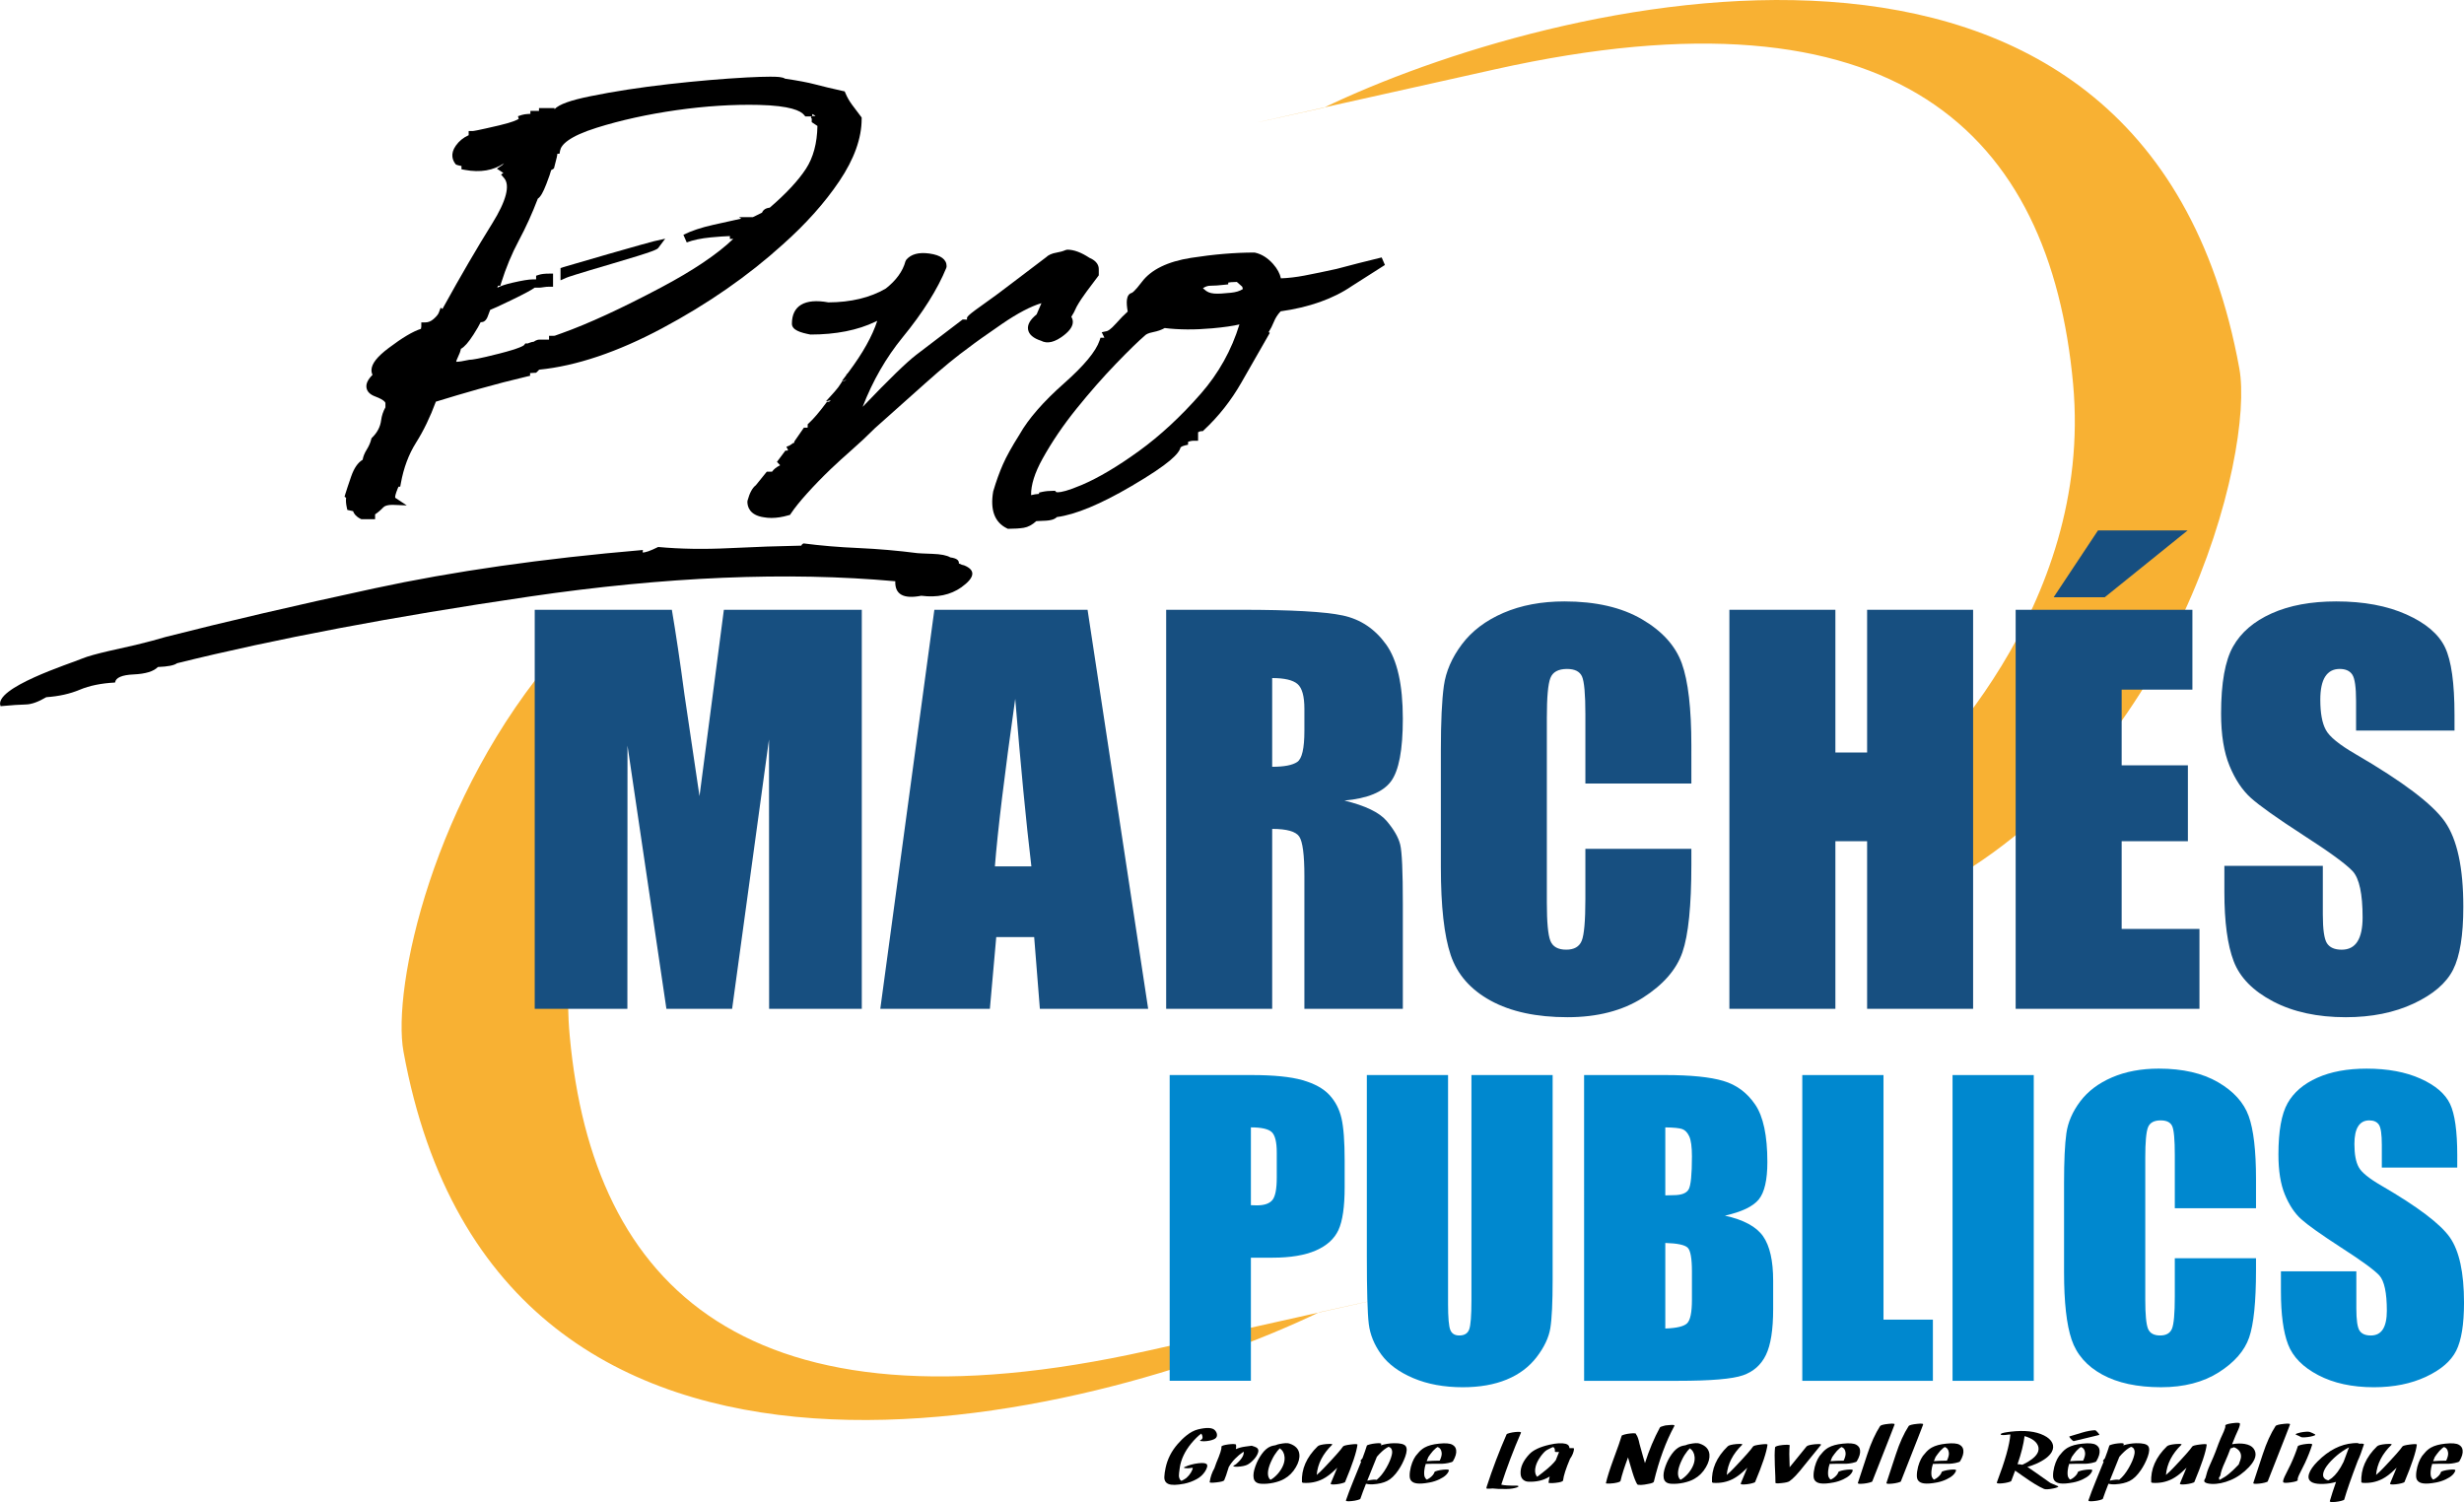
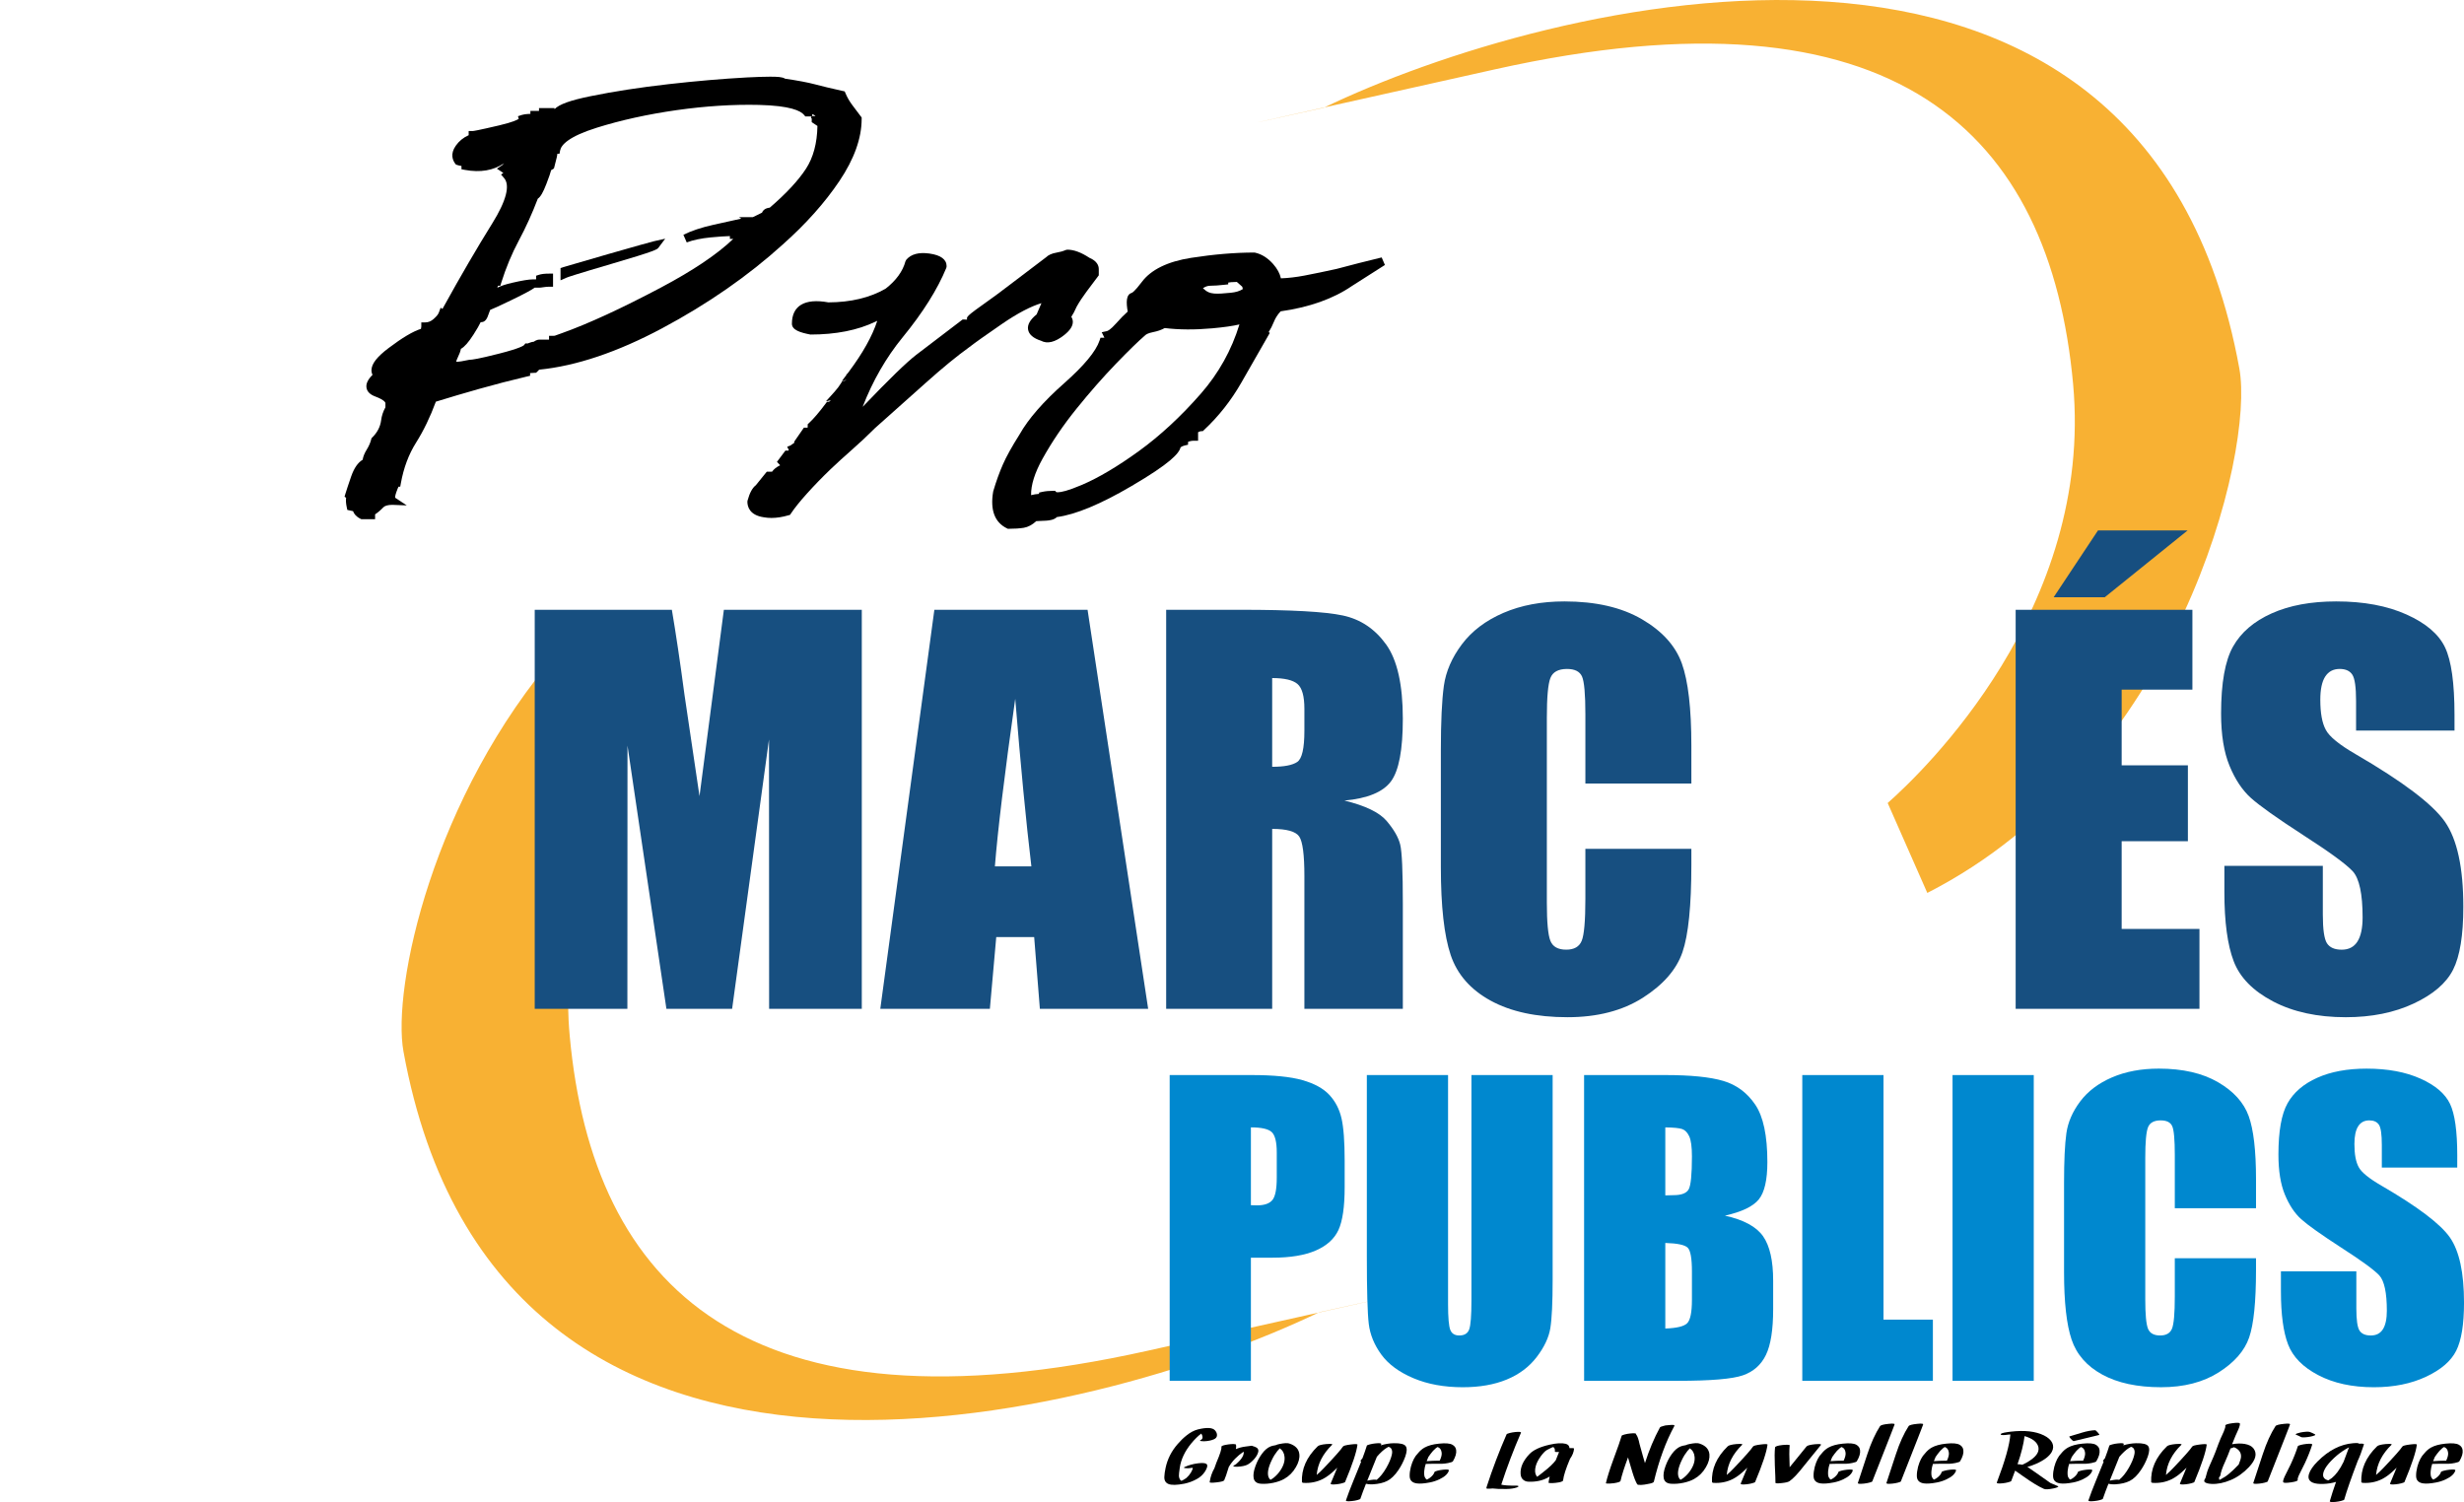
<svg xmlns="http://www.w3.org/2000/svg" version="1.1" id="Calque_1" x="0px" y="0px" width="199.598px" height="121.68px" viewBox="0 0 199.598 121.68" enable-background="new 0 0 199.598 121.68" xml:space="preserve">
  <g>
    <path fill="#F8B133" d="M152.913,65.05c2.88-2.541,16.69-15.747,15.02-33.949c-1.864-20.306-14.296-32.737-46.826-25.485   S107.22,8.732,107.22,8.732c18.026-8.702,66.476-21.252,74.181,21.126c1.243,6.837-4.973,32.116-25.278,42.476L152.913,65.05z" />
    <path fill="#F8B133" d="M46.672,74.259c-0.602,3.024-0.833,6.262-0.52,9.675c1.864,20.306,14.296,32.737,46.826,25.485   s13.886-3.116,13.886-3.116c-18.026,8.702-66.476,21.252-74.181-21.126c-0.933-5.128,2.331-20.63,12.588-32.43L46.672,74.259z" />
    <g>
      <g>
        <g>
          <g>
            <path fill="#0088CF" d="M94.75,87.089h6.627c1.791,0,3.169,0.137,4.133,0.413c0.965,0.275,1.688,0.673,2.174,1.193       c0.483,0.52,0.812,1.149,0.983,1.889c0.172,0.74,0.258,1.885,0.258,3.434v2.158c0,1.581-0.167,2.733-0.5,3.458       c-0.334,0.725-0.945,1.28-1.837,1.667c-0.891,0.387-2.055,0.582-3.491,0.582h-1.768v9.974H94.75 M101.33,91.327v6.304       c0.188,0.009,0.35,0.014,0.485,0.014c0.604,0,1.023-0.145,1.258-0.435c0.235-0.291,0.352-0.896,0.352-1.814v-2.033       c0-0.848-0.136-1.397-0.406-1.652C102.747,91.455,102.184,91.327,101.33,91.327" />
            <path fill="#0088CF" d="M125.773,87.089v16.553c0,1.877-0.063,3.195-0.188,3.955s-0.495,1.54-1.108,2.341       c-0.615,0.801-1.426,1.407-2.432,1.82c-1.004,0.413-2.189,0.62-3.554,0.62c-1.511,0-2.845-0.245-4.001-0.734       c-1.156-0.49-2.022-1.127-2.595-1.913c-0.572-0.785-0.911-1.613-1.017-2.485c-0.104-0.872-0.156-2.706-0.156-5.5V87.089h6.579       v18.572c0,1.081,0.062,1.772,0.182,2.074c0.119,0.3,0.36,0.45,0.727,0.45c0.416,0,0.685-0.165,0.804-0.497       c0.119-0.33,0.181-1.114,0.181-2.349V87.089" />
            <path fill="#0088CF" d="M128.32,87.089h6.563c2.074,0,3.646,0.158,4.712,0.474c1.069,0.315,1.932,0.954,2.587,1.919       c0.656,0.963,0.985,2.515,0.985,4.655c0,1.448-0.231,2.455-0.696,3.027c-0.464,0.57-1.378,1.009-2.742,1.313       c1.521,0.337,2.553,0.896,3.095,1.677c0.542,0.781,0.812,1.978,0.812,3.591v2.296c0,1.673-0.194,2.914-0.586,3.72       c-0.39,0.806-1.013,1.356-1.867,1.653c-0.854,0.296-2.604,0.444-5.25,0.444h-7.611 M134.899,91.328v5.508       c0.282-0.011,0.501-0.017,0.657-0.017c0.646,0,1.057-0.155,1.234-0.468c0.176-0.309,0.266-1.199,0.266-2.668       c0-0.774-0.073-1.317-0.22-1.631c-0.146-0.31-0.335-0.506-0.569-0.588S135.577,91.337,134.899,91.328 M134.899,100.69v6.932       c0.928-0.032,1.519-0.174,1.773-0.43s0.384-0.883,0.384-1.883V103c0-1.062-0.115-1.703-0.345-1.927       C136.483,100.847,135.877,100.719,134.899,100.69" />
            <polyline fill="#0088CF" points="152.574,87.089 152.574,106.902 156.575,106.902 156.575,111.859 145.995,111.859        145.995,87.089      " />
            <rect x="158.167" y="87.089" fill="#0088CF" width="6.579" height="24.77" />
            <path fill="#0088CF" d="M182.75,97.875h-6.579V93.57c0-1.252-0.069-2.033-0.211-2.344c-0.141-0.31-0.451-0.465-0.93-0.465       c-0.542,0-0.885,0.188-1.031,0.565c-0.146,0.378-0.22,1.193-0.22,2.448v11.505c0,1.202,0.074,1.988,0.22,2.355       c0.146,0.367,0.475,0.551,0.984,0.551c0.49,0,0.81-0.184,0.961-0.552c0.15-0.368,0.227-1.232,0.227-2.592v-3.113h6.579v0.965       c0,2.563-0.185,4.382-0.555,5.454c-0.37,1.073-1.188,2.013-2.453,2.819s-2.826,1.211-4.68,1.211       c-1.929,0-3.518-0.342-4.768-1.025s-2.079-1.629-2.484-2.838c-0.407-1.209-0.61-3.026-0.61-5.454v-7.236       c0-1.785,0.063-3.123,0.188-4.016s0.498-1.752,1.117-2.579c0.62-0.825,1.479-1.476,2.579-1.95       c1.1-0.474,2.362-0.711,3.79-0.711c1.938,0,3.537,0.367,4.798,1.1c1.261,0.733,2.088,1.648,2.484,2.743       c0.396,1.095,0.594,2.798,0.594,5.109" />
            <path fill="#0088CF" d="M199.05,94.585h-6.109V92.75c0-0.856-0.078-1.402-0.235-1.637c-0.156-0.234-0.417-0.352-0.781-0.352       c-0.396,0-0.695,0.158-0.898,0.475c-0.204,0.316-0.306,0.796-0.306,1.438c0,0.827,0.114,1.449,0.344,1.868       c0.217,0.418,0.838,0.923,1.858,1.514c2.93,1.702,4.774,3.099,5.534,4.189c0.76,1.092,1.142,2.852,1.142,5.277       c0,1.766-0.212,3.066-0.634,3.902c-0.422,0.837-1.236,1.538-2.445,2.104c-1.208,0.566-2.615,0.85-4.22,0.85       c-1.761,0-3.265-0.327-4.509-0.98c-1.245-0.651-2.06-1.483-2.446-2.493c-0.386-1.01-0.577-2.442-0.577-4.299v-1.621h6.109       v3.014c0,0.928,0.086,1.524,0.258,1.79c0.173,0.266,0.478,0.397,0.915,0.397c0.438,0,0.764-0.168,0.978-0.505       c0.212-0.336,0.32-0.836,0.32-1.499c0-1.459-0.203-2.412-0.609-2.861c-0.417-0.448-1.444-1.198-3.08-2.249       c-1.635-1.061-2.718-1.83-3.251-2.31c-0.531-0.479-0.97-1.143-1.32-1.989c-0.349-0.847-0.522-1.928-0.522-3.243       c0-1.897,0.247-3.284,0.742-4.161c0.494-0.877,1.295-1.563,2.398-2.058c1.104-0.495,2.438-0.742,4-0.742       c1.709,0,3.165,0.271,4.368,0.811c1.205,0.541,2.001,1.222,2.392,2.043c0.392,0.821,0.586,2.216,0.586,4.184" />
            <path fill="#174F80" d="M69.81,49.398v32.325h-7.507l-0.01-21.822l-2.987,21.822h-5.323l-3.152-21.322l-0.009,21.322h-7.506       V49.398h11.109c0.33,1.944,0.67,4.234,1.021,6.872l1.218,8.224l1.974-15.096" />
            <path fill="#174F80" d="M88.099,49.398l4.909,32.325h-8.773l-0.461-5.811h-3.072l-0.516,5.811h-8.877l4.38-32.325        M83.547,70.183c-0.435-3.661-0.87-8.187-1.308-13.577c-0.875,6.189-1.423,10.717-1.647,13.577H83.547z" />
            <path fill="#174F80" d="M94.466,49.398h6.078c4.053,0,6.795,0.153,8.23,0.461c1.434,0.305,2.603,1.088,3.508,2.345       c0.904,1.258,1.355,3.265,1.355,6.02c0,2.517-0.318,4.206-0.959,5.071c-0.639,0.865-1.896,1.385-3.771,1.558       c1.699,0.412,2.841,0.966,3.425,1.657c0.585,0.692,0.95,1.327,1.092,1.906c0.144,0.579,0.214,2.174,0.214,4.783v8.524h-7.975       V70.982c0-1.73-0.139-2.803-0.418-3.215s-1.009-0.619-2.191-0.619v14.575h-8.588 M103.054,54.929v7.188       c0.965,0,1.642-0.13,2.028-0.391c0.388-0.26,0.581-1.101,0.581-2.525v-1.777c0-1.023-0.186-1.697-0.56-2.016       C104.73,55.088,104.045,54.929,103.054,54.929" />
            <path fill="#174F80" d="M137.011,63.474h-8.586v-5.617c0-1.635-0.092-2.653-0.274-3.06c-0.185-0.404-0.589-0.606-1.214-0.606       c-0.707,0-1.156,0.246-1.347,0.738s-0.286,1.558-0.286,3.194v15.015c0,1.57,0.096,2.596,0.286,3.074       c0.19,0.48,0.618,0.719,1.284,0.719c0.641,0,1.059-0.238,1.255-0.72c0.196-0.479,0.296-1.608,0.296-3.383v-4.063h8.586v1.261       c0,3.345-0.24,5.719-0.724,7.117c-0.483,1.399-1.55,2.626-3.202,3.681c-1.651,1.052-3.688,1.579-6.107,1.579       c-2.517,0-4.59-0.447-6.222-1.339s-2.713-2.126-3.243-3.702c-0.529-1.577-0.795-3.95-0.795-7.118v-9.445       c0-2.329,0.081-4.076,0.244-5.24c0.163-1.165,0.65-2.286,1.459-3.363c0.81-1.078,1.931-1.928,3.365-2.547       c1.434-0.618,3.082-0.929,4.946-0.929c2.528,0,4.616,0.479,6.261,1.437s2.726,2.149,3.243,3.579       c0.516,1.429,0.774,3.651,0.774,6.67" />
-             <polyline fill="#174F80" points="159.833,49.398 159.833,81.723 151.247,81.723 151.247,68.146 148.677,68.146 148.677,81.723        140.09,81.723 140.09,49.398 148.677,49.398 148.677,60.959 151.247,60.959 151.247,49.398      " />
            <path fill="#174F80" d="M163.28,49.398h14.317v6.47h-5.73v6.129h5.365v6.149h-5.365v7.108h6.302v6.469H163.28 M177.21,42.969       l-6.71,5.411h-4.141l3.59-5.411H177.21z" />
            <path fill="#174F80" d="M198.83,59.181h-7.975v-2.396c0-1.118-0.103-1.83-0.307-2.136c-0.203-0.307-0.544-0.459-1.02-0.459       c-0.516,0-0.907,0.206-1.173,0.619c-0.265,0.413-0.397,1.038-0.397,1.878c0,1.078,0.148,1.892,0.447,2.438       c0.284,0.546,1.093,1.205,2.426,1.976c3.822,2.223,6.229,4.044,7.223,5.469c0.992,1.425,1.489,3.72,1.489,6.888       c0,2.303-0.275,4-0.826,5.091c-0.551,1.092-1.615,2.007-3.192,2.745c-1.577,0.74-3.413,1.109-5.507,1.109       c-2.298,0-4.259-0.427-5.884-1.278s-2.688-1.938-3.191-3.255c-0.504-1.317-0.755-3.188-0.755-5.61v-2.116h7.975v3.935       c0,1.21,0.112,1.989,0.336,2.335c0.226,0.346,0.622,0.519,1.193,0.519s0.996-0.22,1.274-0.659       c0.279-0.438,0.419-1.091,0.419-1.955c0-1.904-0.266-3.148-0.796-3.734c-0.544-0.586-1.883-1.564-4.018-2.936       c-2.135-1.384-3.549-2.389-4.242-3.015s-1.269-1.49-1.724-2.596c-0.456-1.104-0.684-2.516-0.684-4.232       c0-2.476,0.323-4.286,0.97-5.431c0.646-1.145,1.688-2.04,3.13-2.686s3.182-0.969,5.222-0.969c2.23,0,4.13,0.354,5.7,1.06       c1.571,0.705,2.61,1.593,3.12,2.665c0.511,1.071,0.766,2.892,0.766,5.461" />
            <path d="M67.996,14.666c1.197-1.778,1.803-3.471,1.803-5.032V9.52l-0.766-1.019c-0.216-0.289-0.398-0.604-0.54-0.938       l-0.068-0.159l-0.17-0.037c-0.907-0.201-1.666-0.383-2.253-0.539c-0.565-0.15-1.377-0.303-2.406-0.453       c-0.216-0.148-0.645-0.162-1.226-0.162c-0.468,0-1.1,0.021-1.88,0.061c-1.944,0.106-4.083,0.288-6.355,0.546       c-2.293,0.261-4.416,0.587-6.307,0.974c-1.614,0.328-2.53,0.652-2.91,1.05V8.754h-1.256v0.231h-0.697v0.238       c-0.42,0.016-0.598,0.058-0.696,0.089l-0.312,0.103l0.063,0.213c-0.113,0.08-0.474,0.268-1.586,0.53       c-1.725,0.404-2.067,0.454-2.133,0.456h-0.337v0.339c-0.428,0.187-0.776,0.472-1.043,0.851       c-0.479,0.678-0.237,1.195-0.053,1.443l0.064,0.082l0.098,0.035c0.118,0.039,0.234,0.065,0.352,0.081v0.267l0.275,0.051       c1.25,0.231,2.316,0.05,3.174-0.537l-0.158,0.158l-0.422,0.281l0.422,0.279l0.101,0.07l-0.186,0.123l0.248,0.289       c0.503,0.587,0.171,1.855-0.96,3.67c-1.229,1.973-2.562,4.259-3.962,6.798l-0.073,0.134l-0.146-0.1l-0.149,0.398       c-0.04,0.105-0.146,0.278-0.427,0.52c-0.211,0.182-0.426,0.27-0.652,0.27h-0.339v0.337L34.1,26.639       c-0.653,0.208-1.515,0.72-2.628,1.562c-0.922,0.695-1.359,1.256-1.38,1.76c-0.005,0.144,0.024,0.279,0.085,0.404       c-0.391,0.393-0.547,0.734-0.486,1.063c0.055,0.304,0.293,0.539,0.705,0.691c0.815,0.303,0.825,0.526,0.825,0.535v0.344       c-0.183,0.328-0.299,0.678-0.347,1.047c-0.067,0.524-0.303,0.98-0.717,1.393l-0.066,0.068l-0.022,0.091       c-0.069,0.271-0.192,0.554-0.366,0.833c-0.176,0.282-0.285,0.556-0.326,0.814c-0.39,0.233-0.694,0.678-0.928,1.346       c-0.234,0.679-0.391,1.15-0.468,1.41l-0.071,0.238l0.127,0.086c-0.029,0.219-0.012,0.476,0.053,0.772l0.045,0.211l0.211,0.047       c0.102,0.023,0.185,0.039,0.254,0.054c0.073,0.211,0.242,0.439,0.599,0.617l0.072,0.035h1.114v-0.336l-0.002-0.053       c0.241-0.164,0.465-0.355,0.666-0.57c0.125-0.133,0.381-0.204,0.743-0.204l1.159,0.046l-0.935-0.619       c-0.003-0.001-0.034-0.109,0.093-0.465c0.082-0.234,0.141-0.365,0.176-0.434h0.137l0.051-0.279       c0.224-1.244,0.639-2.352,1.232-3.289c0.604-0.956,1.143-2.071,1.603-3.317c1.125-0.349,2.3-0.694,3.493-1.032       c1.285-0.364,2.593-0.701,3.882-1.006l0.259-0.059v-0.218c0.124-0.016,0.243-0.023,0.359-0.023h0.104l0.085-0.059l0.187-0.196       c2.997-0.297,6.347-1.425,9.958-3.351c3.691-1.969,6.979-4.254,9.773-6.788C65.281,18.143,66.824,16.412,67.996,14.666        M60.045,17.711l-2.284,0.507c-0.954,0.213-1.764,0.482-2.402,0.803l0.271,0.617c0.513-0.194,1.167-0.332,1.945-0.407       c0.616-0.058,1.136-0.095,1.55-0.107v0.228h0.273c-1.285,1.235-3.245,2.557-5.851,3.938c-3.187,1.688-5.891,2.936-8.036,3.701       l-0.574,0.206l-0.125,0.007h-0.337v0.31H43.65l-0.106,0.018c-0.062,0.019-0.188,0.062-0.294,0.146       c-0.135,0.016-0.261,0.048-0.376,0.098c-0.105,0.049-0.153,0.049-0.153,0.049l-0.164-0.004l-0.102,0.134       c-0.037,0.038-0.308,0.257-2.027,0.693c-1.68,0.43-2.198,0.495-2.357,0.495l-0.072,0.007c-0.473,0.105-0.821,0.159-1.037,0.159       h-0.009c0.016-0.082,0.054-0.205,0.141-0.377c0.124-0.25,0.204-0.473,0.242-0.672c0.29-0.155,0.612-0.523,1.02-1.156       c0.291-0.453,0.472-0.773,0.582-1.008H39c0.358,0,0.499-0.422,0.553-0.58c0.051-0.154,0.103-0.293,0.154-0.412       c0.223-0.084,0.678-0.29,1.706-0.785c1.218-0.589,1.688-0.861,1.895-1.014h0.343c0.09,0,0.224-0.013,0.403-0.043       c0.138-0.021,0.272-0.035,0.411-0.035H44.8v-1.061h-0.336c-0.348,0-0.608,0.031-0.803,0.094l-0.232,0.076v0.245l-0.008,0.05       h-0.235c-0.341,0-0.897,0.092-1.704,0.279c-0.535,0.125-0.923,0.254-1.195,0.398l0.053-0.159h0.188l0.073-0.235       c0.379-1.211,0.858-2.365,1.428-3.431c0.564-1.051,1.081-2.19,1.537-3.388c0.221-0.146,0.427-0.506,0.69-1.184       c0.229-0.59,0.338-0.924,0.39-1.128l0.123-0.069l0.104-0.069l0.033-0.123c0.205-0.756,0.239-0.966,0.243-1.069h0.173       l0.053-0.271c0.088-0.44,0.676-1.119,2.969-1.837c1.945-0.609,4.118-1.088,6.458-1.422c2.331-0.33,4.58-0.475,6.688-0.424       c2.516,0.062,3.368,0.473,3.642,0.809l0.102,0.123h0.504l-0.048,0.125l0.064,0.033v0.305l0.463,0.309       c-0.024,1.395-0.337,2.563-0.932,3.473c-0.626,0.957-1.612,2.015-2.93,3.147c-0.355,0.033-0.548,0.204-0.626,0.404       c-0.182,0.085-0.352,0.167-0.508,0.25c-0.186,0.101-0.256,0.116-0.248,0.116h-1.105L60.045,17.711z M66.044,9.373l-0.008,0.029       h-0.252l0.024-0.155h0.017C65.876,9.268,65.951,9.311,66.044,9.373" />
            <path d="M49.254,20.587c-2.271,0.654-3.454,0.997-3.618,1.052l-0.23,0.075v0.994l0.474-0.21       c0.125-0.056,0.775-0.276,3.737-1.147c3.537-1.037,3.621-1.151,3.721-1.283l0.547-0.73l-0.891,0.199       C52.75,19.591,51.494,19.945,49.254,20.587" />
-             <path d="M84.362,24.559c-0.096,0.217-0.221,0.51-0.39,0.91c-0.532,0.434-0.759,0.836-0.692,1.23       c0.07,0.401,0.429,0.705,1.046,0.903c0.51,0.274,1.138,0.127,1.879-0.459c0.47-0.372,0.698-0.721,0.7-1.063       c0-0.114-0.025-0.262-0.122-0.415c0.134-0.199,0.278-0.473,0.436-0.829c0.224-0.397,0.489-0.799,0.791-1.204l0.997-1.328       v-0.502c0-0.274-0.133-0.656-0.76-0.919c-0.673-0.441-1.258-0.657-1.786-0.657l-0.138,0.029       c-0.204,0.092-0.45,0.161-0.732,0.208c-0.381,0.064-0.678,0.2-0.845,0.372c-1.241,0.932-2.229,1.683-2.968,2.252       c-0.728,0.559-1.446,1.092-2.14,1.578c-1.008,0.713-1.169,0.873-1.238,0.967l-0.067,0.09v0.171l-0.244-0.01h-0.113       l-3.755,2.861c-0.772,0.591-2.196,1.972-4.341,4.214c0.809-2.099,1.895-3.989,3.238-5.632c1.64-2,2.83-3.896,3.539-5.627       l0.024-0.128c0-0.555-0.468-0.901-1.395-1.033c-0.868-0.12-1.486,0.051-1.872,0.503l-0.069,0.132       c-0.213,0.803-0.761,1.551-1.589,2.199c-1.26,0.743-2.846,1.117-4.652,1.123c-1.929-0.354-2.955,0.28-2.955,1.727       c0,0.516,0.689,0.724,1.5,0.879c2.059,0,3.828-0.35,5.261-1.04l0.153-0.072c-0.397,1.229-1.173,2.618-2.312,4.139l-0.132,0.175       h-0.053v0.07l-0.363,0.484l0.351-0.078c-0.017,0.027-0.061,0.052-0.172,0.07l-0.151,0.025l-0.081,0.134       c-0.146,0.241-0.329,0.486-0.543,0.724l-0.702,0.779l0.405-0.088l-0.158,0.127h-0.16l-0.104,0.135       c-0.526,0.705-0.981,1.238-1.354,1.584l-0.107,0.101v0.146l-0.007,0.127h-0.299l-0.797,1.152l0.03,0.024l-0.025,0.063h-0.063       l-0.316,0.213l-0.247,0.098l0.131,0.265l-0.042,0.046H63.62l-0.682,0.91l0.259,0.277l-0.023,0.011       c-0.287,0.143-0.498,0.313-0.632,0.507h-0.426l-0.887,1.097c-0.282,0.214-0.504,0.623-0.673,1.245l-0.013,0.088       c0,0.399,0.174,1.094,1.32,1.263c0.201,0.038,0.412,0.056,0.631,0.056c0.428,0,0.896-0.074,1.388-0.218l0.119-0.035       l0.067-0.104c0.293-0.44,0.731-0.988,1.308-1.628c0.573-0.637,1.213-1.297,1.899-1.957c0.55-0.522,1.135-1.057,1.733-1.58       c0.617-0.54,1.248-1.131,1.862-1.746c1.396-1.239,2.771-2.468,4.129-3.683c1.338-1.198,2.521-2.168,3.527-2.891       c0.47-0.364,1.363-0.999,2.657-1.887C82.422,25.38,83.491,24.82,84.362,24.559" />
+             <path d="M84.362,24.559c-0.096,0.217-0.221,0.51-0.39,0.91c-0.532,0.434-0.759,0.836-0.692,1.23       c0.07,0.401,0.429,0.705,1.046,0.903c0.51,0.274,1.138,0.127,1.879-0.459c0.47-0.372,0.698-0.721,0.7-1.063       c0-0.114-0.025-0.262-0.122-0.415c0.134-0.199,0.278-0.473,0.436-0.829c0.224-0.397,0.489-0.799,0.791-1.204l0.997-1.328       v-0.502c0-0.274-0.133-0.656-0.76-0.919c-0.673-0.441-1.258-0.657-1.786-0.657l-0.138,0.029       c-0.204,0.092-0.45,0.161-0.732,0.208c-0.381,0.064-0.678,0.2-0.845,0.372c-1.241,0.932-2.229,1.683-2.968,2.252       c-0.728,0.559-1.446,1.092-2.14,1.578c-1.008,0.713-1.169,0.873-1.238,0.967l-0.067,0.09v0.171l-0.244-0.01h-0.113       l-3.755,2.861c-0.772,0.591-2.196,1.972-4.341,4.214c0.809-2.099,1.895-3.989,3.238-5.632c1.64-2,2.83-3.896,3.539-5.627       l0.024-0.128c0-0.555-0.468-0.901-1.395-1.033c-0.868-0.12-1.486,0.051-1.872,0.503l-0.069,0.132       c-0.213,0.803-0.761,1.551-1.589,2.199c-1.26,0.743-2.846,1.117-4.652,1.123c-1.929-0.354-2.955,0.28-2.955,1.727       c0,0.516,0.689,0.724,1.5,0.879c2.059,0,3.828-0.35,5.261-1.04l0.153-0.072c-0.397,1.229-1.173,2.618-2.312,4.139l-0.132,0.175       h-0.053v0.07l-0.363,0.484l0.351-0.078c-0.017,0.027-0.061,0.052-0.172,0.07l-0.151,0.025l-0.081,0.134       c-0.146,0.241-0.329,0.486-0.543,0.724l-0.702,0.779l0.405-0.088l-0.158,0.127h-0.16l-0.104,0.135       c-0.526,0.705-0.981,1.238-1.354,1.584l-0.107,0.101v0.146l-0.007,0.127h-0.299l-0.797,1.152l0.03,0.024l-0.025,0.063l-0.316,0.213l-0.247,0.098l0.131,0.265l-0.042,0.046H63.62l-0.682,0.91l0.259,0.277l-0.023,0.011       c-0.287,0.143-0.498,0.313-0.632,0.507h-0.426l-0.887,1.097c-0.282,0.214-0.504,0.623-0.673,1.245l-0.013,0.088       c0,0.399,0.174,1.094,1.32,1.263c0.201,0.038,0.412,0.056,0.631,0.056c0.428,0,0.896-0.074,1.388-0.218l0.119-0.035       l0.067-0.104c0.293-0.44,0.731-0.988,1.308-1.628c0.573-0.637,1.213-1.297,1.899-1.957c0.55-0.522,1.135-1.057,1.733-1.58       c0.617-0.54,1.248-1.131,1.862-1.746c1.396-1.239,2.771-2.468,4.129-3.683c1.338-1.198,2.521-2.168,3.527-2.891       c0.47-0.364,1.363-0.999,2.657-1.887C82.422,25.38,83.491,24.82,84.362,24.559" />
            <path d="M111.923,20.855c-1.28,0.311-2.503,0.62-3.655,0.93c-0.929,0.206-1.796,0.385-2.605,0.54       c-0.674,0.128-1.311,0.202-1.903,0.222c-0.08-0.385-0.291-0.774-0.63-1.161c-0.435-0.49-0.926-0.799-1.458-0.918l-0.074-0.009       c-1.554,0-3.273,0.143-5.108,0.429c-1.902,0.297-3.248,0.955-3.996,1.954c-0.59,0.784-0.789,0.876-0.807,0.882       c-0.482,0.131-0.461,0.786-0.336,1.517c-0.285,0.252-0.598,0.569-0.934,0.952c-0.475,0.535-0.694,0.617-0.749,0.63       l-0.422,0.091l0.19,0.388l0.025,0.057h-0.314l-0.077,0.23c-0.29,0.869-1.255,2.032-2.867,3.458       c-1.686,1.489-2.902,2.887-3.609,4.141c-0.626,0.992-1.085,1.816-1.358,2.448c-0.273,0.623-0.534,1.338-0.78,2.171       c-0.26,1.503,0.115,2.511,1.116,2.996l0.067,0.034h0.078c0.478,0,0.887-0.028,1.219-0.082c0.343-0.058,0.683-0.239,1.011-0.539       c0.219-0.004,0.49-0.018,0.815-0.038c0.274-0.019,0.634-0.072,0.855-0.291c1.502-0.197,3.532-1.039,6.035-2.507       c3.142-1.838,3.861-2.649,3.984-3.145c0.094-0.07,0.205-0.119,0.339-0.148l0.264-0.061v-0.227       c0.141-0.063,0.299-0.095,0.475-0.095h0.338v-0.69c0.141-0.072,0.215-0.084,0.245-0.084h0.133l0.097-0.091       c1.184-1.103,2.201-2.394,3.026-3.837l2.309-4.034l-0.093-0.062c0.159-0.255,0.303-0.533,0.422-0.832       c0.123-0.31,0.307-0.597,0.547-0.853c2.315-0.324,4.262-1.014,5.773-2.05l2.675-1.705 M99.706,23.715       c-1.177,0.114-1.729,0.153-2.17-0.29l-0.09-0.066l0.037-0.035c0.178-0.118,0.362-0.177,0.568-0.177       c0.285,0,0.669-0.026,1.144-0.079l0.299-0.033v-0.144c0.1-0.02,0.305-0.048,0.698-0.052l0.425,0.377       c0,0.001,0.039,0.044,0.055,0.205C100.424,23.58,100.102,23.677,99.706,23.715 M100.401,26.281       c-0.633,2.074-1.683,3.959-3.125,5.608c-1.605,1.834-3.287,3.396-5.004,4.64c-1.716,1.244-3.275,2.172-4.642,2.754       c-1.153,0.489-1.691,0.594-1.938,0.594l-0.124-0.009l-0.099-0.108h-0.149c-0.329,0-0.628,0.027-0.887,0.084l-0.264,0.059v0.104       c-0.224,0.015-0.438,0.05-0.645,0.104c-0.015-0.826,0.297-1.816,0.928-2.95c0.759-1.37,1.688-2.737,2.758-4.061       c1.069-1.325,2.139-2.543,3.177-3.621c1.035-1.073,1.829-1.847,2.381-2.32c0.06-0.061,0.221-0.173,0.641-0.255       c0.373-0.075,0.688-0.186,0.938-0.33c1.157,0.143,2.449,0.149,3.851,0.023C99.158,26.509,99.886,26.406,100.401,26.281" />
-             <path d="M10.988,52.246c0.984-0.239,1.79-0.453,2.416-0.644c4.874-1.241,10.509-2.556,16.909-3.938       c6.396-1.382,13.651-2.419,21.768-3.111l-0.026,0.197c0.196,0.025,0.618-0.121,1.262-0.44c1.784,0.165,3.711,0.196,5.779,0.094       c2.069-0.103,4.01-0.169,5.82-0.203c0.009-0.063,0.065-0.124,0.175-0.18c1.378,0.18,2.868,0.306,4.464,0.375       c1.597,0.073,3.184,0.21,4.763,0.414c0.098,0.013,0.497,0.031,1.196,0.056c0.698,0.023,1.19,0.12,1.47,0.289       c0.489,0.063,0.721,0.229,0.688,0.489c0.188,0.093,0.332,0.144,0.433,0.155c0.949,0.39,0.874,0.984-0.23,1.777       c-0.884,0.622-1.967,0.85-3.247,0.685c-1.443,0.283-2.145-0.108-2.105-1.175c-8.727-0.789-18.611-0.375-29.654,1.244       c-11.043,1.621-20.553,3.42-28.531,5.399c-0.226,0.173-0.741,0.272-1.546,0.304c-0.347,0.357-0.999,0.555-1.957,0.601       c-0.961,0.042-1.464,0.261-1.516,0.657c-1.112,0.057-2.063,0.25-2.858,0.583c-0.795,0.334-1.698,0.534-2.711,0.604       c-0.652,0.384-1.203,0.581-1.656,0.59c-0.452,0.007-1.135,0.055-2.049,0.138c-0.61-1.482,5.691-3.463,6.592-3.851       C7.536,52.97,10.002,52.484,10.988,52.246" />
            <path d="M98.429,115.878c0.104,0.121,0.155,0.246,0.155,0.376c0,0.154-0.083,0.268-0.249,0.341       c-0.203,0.091-0.467,0.146-0.791,0.161l-0.249-0.015c-0.109-0.02-0.119-0.049-0.026-0.092c0.103-0.045,0.15-0.125,0.143-0.243       c-0.007-0.094-0.042-0.186-0.104-0.275c-0.26,0.194-0.53,0.461-0.814,0.803c-0.513,0.626-0.82,1.274-0.924,1.946       c-0.055,0.37-0.079,0.599-0.072,0.69c0.016,0.146,0.056,0.257,0.122,0.329l0.083,0.065l0.177-0.091l0.166-0.105l0.061-0.044       c0.141-0.122,0.263-0.267,0.366-0.436c0.103-0.173,0.15-0.302,0.144-0.386c-0.122,0.021-0.246,0.034-0.371,0.041l-0.254-0.014       c-0.111-0.018-0.118-0.049-0.022-0.092c0.332-0.151,0.693-0.25,1.084-0.297c0.361-0.043,0.591-0.023,0.686,0.063       c0.056,0.05,0.068,0.133,0.039,0.25c-0.033,0.113-0.088,0.23-0.166,0.352c-0.17,0.258-0.393,0.463-0.669,0.613       c-0.321,0.177-0.656,0.301-1.006,0.373c-0.613,0.119-1.042,0.128-1.289,0.024c-0.233-0.097-0.344-0.29-0.332-0.579       c0.007-0.202,0.042-0.446,0.104-0.735c0.151-0.708,0.477-1.349,0.975-1.919c0.228-0.266,0.467-0.498,0.718-0.698       c0.307-0.246,0.613-0.409,0.918-0.487C97.76,115.617,98.228,115.642,98.429,115.878 M97.168,118.729l0.033-0.013       L97.168,118.729z" />
            <path d="M101.645,117.2c0.235,0.08,0.327,0.224,0.276,0.433c-0.051,0.198-0.17,0.397-0.354,0.597       c-0.186,0.2-0.361,0.343-0.531,0.428c-0.181,0.088-0.447,0.142-0.796,0.161c-0.093,0.004-0.176,0-0.249-0.014       c-0.108-0.019-0.117-0.05-0.029-0.094c0.13-0.064,0.269-0.176,0.415-0.339c0.182-0.193,0.295-0.367,0.343-0.522       c0.033-0.098,0.039-0.182,0.018-0.253c-0.524,0.355-0.924,0.769-1.2,1.24c-0.169,0.556-0.293,0.916-0.371,1.078       c-0.037,0.071-0.245,0.128-0.625,0.171c-0.376,0.042-0.56,0.035-0.553-0.02l0.006-0.031c0.058-0.397,0.187-0.764,0.381-1.102       c0.052-0.168,0.104-0.313,0.155-0.435c0.302-0.704,0.438-1.133,0.41-1.287c-0.017-0.082,0.175-0.15,0.568-0.202       c0.158-0.021,0.298-0.031,0.415-0.029c0.125,0.006,0.192,0.022,0.199,0.052c0.022,0.11,0.02,0.231-0.011,0.362l0.006-0.003       l0.005-0.003c0.221-0.096,0.464-0.163,0.73-0.199l0.542-0.072C101.396,117.117,101.479,117.143,101.645,117.2" />
            <path d="M104.429,116.934c0.511,0.16,0.789,0.455,0.828,0.886c0.03,0.317-0.066,0.665-0.287,1.04       c-0.232,0.403-0.543,0.718-0.936,0.94c-0.238,0.138-0.529,0.242-0.872,0.316c-0.358,0.077-0.699,0.103-1.024,0.08       c-0.343-0.026-0.538-0.183-0.587-0.469c-0.044-0.251,0.003-0.569,0.145-0.955c0.129-0.362,0.301-0.69,0.515-0.985       c0.221-0.308,0.461-0.513,0.719-0.617c0.104-0.04,0.235-0.071,0.398-0.095c0.085-0.042,0.199-0.076,0.344-0.104       C104.033,116.901,104.284,116.887,104.429,116.934 M103.616,119.26c0.324-0.428,0.471-0.835,0.441-1.221       c-0.022-0.31-0.151-0.548-0.386-0.714l-0.195,0.215c-0.166,0.207-0.312,0.439-0.436,0.699       c-0.304,0.617-0.397,1.088-0.283,1.413c0.037,0.101,0.092,0.176,0.161,0.227l0.188-0.117       C103.302,119.615,103.47,119.449,103.616,119.26" />
            <path d="M108.788,117.183c0.041-0.064,0.249-0.121,0.625-0.167c0.373-0.047,0.556-0.041,0.548,0.017       c-0.069,0.582-0.402,1.589-1.001,3.021c-0.011,0.027-0.092,0.063-0.243,0.103c-0.137,0.038-0.285,0.064-0.448,0.082       c-0.347,0.035-0.505,0.014-0.476-0.064c0.313-0.743,0.49-1.17,0.531-1.28l-0.128,0.127c-0.368,0.36-0.715,0.624-1.04,0.79       c-0.482,0.244-1.012,0.349-1.587,0.311l-0.105-0.041c-0.055-1.069,0.371-2.042,1.278-2.921       c0.084-0.082,0.317-0.143,0.696-0.181c0.089-0.011,0.187-0.015,0.294-0.013c0.165,0.004,0.225,0.029,0.177,0.072       c-0.756,0.733-1.173,1.548-1.25,2.443c0.191-0.159,0.387-0.347,0.586-0.559C108.115,118.009,108.629,117.43,108.788,117.183" />
            <path d="M113.874,117.155c0.114,0.169,0.099,0.452-0.044,0.854c-0.144,0.395-0.332,0.76-0.564,1.099       c-0.291,0.423-0.592,0.711-0.901,0.864c-0.306,0.154-0.695,0.244-1.167,0.271c-0.21,0.011-0.394-0.004-0.548-0.044       c-0.185,0.466-0.335,0.871-0.453,1.217c-0.012,0.027-0.093,0.062-0.244,0.104c-0.136,0.037-0.287,0.063-0.453,0.079       c-0.339,0.037-0.496,0.017-0.47-0.059c0.14-0.416,0.339-0.94,0.597-1.571c0.376-0.921,0.589-1.442,0.636-1.564l-0.065-0.066       l0.171-0.212c0.141-0.371,0.259-0.71,0.354-1.019c0.008-0.026,0.089-0.061,0.244-0.101c0.137-0.036,0.286-0.063,0.448-0.079       c0.339-0.036,0.498-0.016,0.475,0.061l-0.016,0.047l-0.017,0.048c0.339-0.106,0.684-0.162,1.033-0.171       C113.424,116.901,113.752,116.981,113.874,117.155 M112.74,117.87c0.033-0.131,0.043-0.238,0.028-0.322       c-0.026-0.153-0.087-0.252-0.183-0.301l-0.105-0.044l-0.183,0.104c-0.121,0.078-0.244,0.174-0.366,0.288       c-0.132,0.122-0.265,0.261-0.397,0.417c-0.066,0.172-0.326,0.818-0.779,1.935l0.049-0.01c0.351-0.073,0.589-0.092,0.714-0.057       c0.284-0.232,0.548-0.561,0.791-0.987C112.53,118.501,112.673,118.16,112.74,117.87" />
            <path d="M117.957,117.471c0.037,0.248-0.052,0.551-0.265,0.91c-0.026,0.042-0.152,0.087-0.376,0.135       c-0.182,0.036-0.334,0.056-0.459,0.059c-0.081,0.002-0.31,0.002-0.682,0c-0.287,0-0.515,0.006-0.681,0.015       c-0.058,0.168-0.099,0.357-0.121,0.566c-0.018,0.231-0.004,0.399,0.044,0.507c0.044,0.096,0.103,0.163,0.172,0.198l0.198-0.113       c0.23-0.165,0.369-0.333,0.421-0.507c0.007-0.028,0.089-0.063,0.243-0.104c0.133-0.035,0.283-0.061,0.449-0.079       c0.336-0.032,0.492-0.013,0.469,0.064c-0.081,0.273-0.339,0.513-0.774,0.716c-0.25,0.119-0.511,0.203-0.778,0.254       c-0.451,0.087-0.801,0.111-1.051,0.076c-0.385-0.055-0.575-0.256-0.575-0.608c-0.004-0.215,0.028-0.46,0.098-0.734       c0.13-0.48,0.318-0.843,0.565-1.088c0.159-0.2,0.338-0.356,0.537-0.469c0.29-0.164,0.681-0.271,1.172-0.321       c0.526-0.056,0.89-0.026,1.09,0.089C117.833,117.136,117.935,117.282,117.957,117.471 M115.378,119.954l-0.017,0.003       L115.378,119.954z M115.568,118.367c0.279-0.025,0.633-0.039,1.061-0.044c0.138-0.292,0.186-0.524,0.146-0.694       c-0.034-0.196-0.124-0.326-0.272-0.387l-0.055-0.021l-0.016,0.011l-0.111,0.075l-0.238,0.226       c-0.144,0.17-0.269,0.334-0.376,0.493C115.657,118.13,115.612,118.247,115.568,118.367 M116.59,117.15l0.005-0.005       L116.59,117.15z" />
            <path d="M122.811,120.347c0.113,0,0.179,0.017,0.192,0.048c0.012,0.031-0.031,0.064-0.127,0.099       c-0.228,0.08-0.506,0.122-0.835,0.126c-0.491,0.008-0.869-0.005-1.134-0.041c-0.346,0.034-0.514,0.024-0.503-0.025l0.01-0.038       l0.006-0.038l0.018-0.066c0.465-1.431,0.999-2.836,1.604-4.219c0.011-0.03,0.092-0.065,0.244-0.105       c0.135-0.035,0.285-0.061,0.448-0.079c0.349-0.035,0.507-0.015,0.47,0.062c-0.601,1.383-1.132,2.783-1.593,4.199       C121.849,120.33,122.25,120.356,122.811,120.347" />
            <path d="M127.507,117.351c-0.018,0.271-0.126,0.545-0.325,0.825c-0.332,0.782-0.521,1.365-0.564,1.748       c-0.011,0.09-0.212,0.157-0.603,0.199c-0.151,0.017-0.284,0.023-0.398,0.021c-0.122-0.004-0.181-0.017-0.177-0.037       c0.018-0.155,0.05-0.32,0.094-0.493c-0.148,0.089-0.293,0.161-0.438,0.219c-0.254,0.1-0.531,0.164-0.835,0.188       c-0.323,0.025-0.547,0.016-0.669-0.03c-0.261-0.099-0.399-0.299-0.415-0.605c-0.032-0.521,0.205-1.053,0.715-1.592       c0.316-0.332,0.858-0.584,1.626-0.759c0.557-0.128,0.991-0.154,1.306-0.075c0.199,0.049,0.304,0.167,0.313,0.353       C127.383,117.296,127.507,117.309,127.507,117.351 M124.986,119.273c0.494-0.382,0.841-0.709,1.04-0.982       c0.118-0.279,0.206-0.5,0.266-0.667c-0.229,0.01-0.341-0.001-0.338-0.035c0.019-0.192-0.028-0.313-0.138-0.367l-0.006,0.003       l-0.095,0.035l-0.032,0.013l-0.012,0.007c-0.129,0.057-0.237,0.11-0.327,0.162c-0.091,0.052-0.172,0.112-0.242,0.183       c-0.107,0.112-0.201,0.222-0.282,0.332c-0.218,0.301-0.357,0.577-0.42,0.828c-0.081,0.319-0.063,0.575,0.055,0.764l0.062,0.08       l0.1-0.067C124.616,119.56,124.739,119.464,124.986,119.273" />
            <path d="M135.166,115.448c0.357-0.037,0.514-0.019,0.47,0.061c-0.693,1.274-1.247,2.782-1.665,4.523       c-0.019,0.072-0.187,0.136-0.503,0.187c-0.181,0.04-0.356,0.063-0.525,0.072c-0.185,0.009-0.292-0.01-0.321-0.054       c-0.122-0.2-0.253-0.531-0.393-0.992c-0.096-0.322-0.203-0.684-0.321-1.081l-0.027-0.105c-0.299,0.797-0.501,1.432-0.608,1.903       c-0.015,0.074-0.195,0.137-0.542,0.19c-0.091,0.015-0.207,0.024-0.343,0.03c-0.207,0.012-0.307-0.003-0.299-0.041       c0.11-0.478,0.313-1.119,0.608-1.922c0.347-0.931,0.57-1.567,0.669-1.912c0.008-0.026,0.089-0.062,0.244-0.104       c0.136-0.036,0.286-0.063,0.448-0.079c0.339-0.036,0.497-0.016,0.475,0.06v0.003l-0.005,0.007l0.011,0.01       c0.104,0.122,0.195,0.382,0.276,0.776c0.026,0.12,0.119,0.453,0.277,0.999c0.063,0.206,0.115,0.389,0.16,0.544       c0.335-1.055,0.741-2.021,1.217-2.895c0.015-0.028,0.096-0.062,0.243-0.102c0.138-0.035,0.205-0.055,0.205-0.055       S135,115.465,135.166,115.448" />
            <path d="M137.645,116.934c0.512,0.16,0.79,0.455,0.83,0.886c0.028,0.317-0.067,0.665-0.288,1.04       c-0.232,0.403-0.543,0.718-0.936,0.94c-0.238,0.138-0.529,0.242-0.873,0.316c-0.358,0.077-0.699,0.103-1.023,0.08       c-0.344-0.026-0.539-0.183-0.586-0.469c-0.044-0.251,0.003-0.569,0.144-0.955c0.129-0.362,0.3-0.69,0.514-0.985       c0.222-0.308,0.462-0.513,0.72-0.617c0.103-0.04,0.235-0.071,0.397-0.095c0.085-0.042,0.199-0.076,0.345-0.104       C137.249,116.901,137.5,116.887,137.645,116.934 M136.832,119.26c0.324-0.428,0.473-0.835,0.442-1.221       c-0.022-0.31-0.151-0.548-0.386-0.714l-0.195,0.215c-0.166,0.207-0.312,0.439-0.437,0.699       c-0.303,0.617-0.396,1.088-0.281,1.413c0.036,0.101,0.09,0.176,0.159,0.227l0.188-0.117       C136.519,119.615,136.688,119.449,136.832,119.26" />
            <path d="M142.004,117.183c0.041-0.064,0.249-0.121,0.625-0.167c0.373-0.047,0.557-0.041,0.548,0.017       c-0.069,0.582-0.402,1.589-1.001,3.021c-0.011,0.027-0.092,0.063-0.242,0.103c-0.138,0.038-0.286,0.064-0.449,0.082       c-0.347,0.035-0.504,0.014-0.476-0.064c0.313-0.743,0.49-1.17,0.531-1.28l-0.128,0.127c-0.368,0.36-0.715,0.624-1.04,0.79       c-0.481,0.244-1.012,0.349-1.587,0.311l-0.104-0.041c-0.056-1.069,0.37-2.042,1.277-2.921c0.084-0.082,0.317-0.143,0.696-0.181       c0.089-0.011,0.187-0.015,0.294-0.013c0.165,0.004,0.225,0.029,0.177,0.072c-0.756,0.733-1.173,1.548-1.25,2.443       c0.191-0.159,0.388-0.347,0.586-0.559C141.332,118.009,141.847,117.43,142.004,117.183" />
            <path d="M147.036,116.994c0.096-0.011,0.19-0.016,0.287-0.014c0.159,0.003,0.22,0.027,0.183,0.074       c-0.712,0.865-1.156,1.412-1.333,1.64c-0.517,0.669-0.926,1.103-1.228,1.303c-0.098,0.064-0.31,0.115-0.642,0.147       c-0.326,0.035-0.485,0.024-0.481-0.03c0.003-0.207-0.013-0.683-0.05-1.427c-0.026-0.588-0.021-1.063,0.017-1.428       c0.007-0.089,0.208-0.156,0.603-0.2c0.151-0.016,0.286-0.022,0.404-0.018c0.118,0.002,0.177,0.015,0.177,0.038       c-0.037,0.381-0.037,0.975,0,1.779l0.088-0.107c0.321-0.403,0.747-0.928,1.278-1.574       C146.404,117.095,146.638,117.034,147.036,116.994" />
            <path d="M150.675,117.471c0.037,0.248-0.052,0.551-0.265,0.91c-0.026,0.042-0.152,0.087-0.376,0.135       c-0.181,0.036-0.334,0.056-0.459,0.059c-0.081,0.002-0.309,0.002-0.681,0c-0.288,0-0.516,0.006-0.682,0.015       c-0.058,0.168-0.099,0.357-0.121,0.566c-0.018,0.231-0.004,0.399,0.044,0.507c0.045,0.096,0.103,0.163,0.173,0.198l0.197-0.113       c0.23-0.165,0.369-0.333,0.421-0.507c0.008-0.028,0.09-0.063,0.243-0.104c0.133-0.035,0.283-0.061,0.449-0.079       c0.336-0.032,0.492-0.013,0.469,0.064c-0.081,0.273-0.339,0.513-0.773,0.716c-0.25,0.119-0.512,0.203-0.779,0.254       c-0.451,0.087-0.801,0.111-1.051,0.076c-0.384-0.055-0.575-0.256-0.575-0.608c-0.004-0.215,0.029-0.46,0.098-0.734       c0.13-0.48,0.318-0.843,0.565-1.088c0.159-0.2,0.338-0.356,0.537-0.469c0.291-0.164,0.681-0.271,1.172-0.321       c0.527-0.056,0.89-0.026,1.09,0.089C150.551,117.136,150.654,117.282,150.675,117.471 M148.097,119.954l-0.017,0.003       L148.097,119.954z M148.287,118.367c0.28-0.025,0.633-0.039,1.061-0.044c0.138-0.292,0.186-0.524,0.146-0.694       c-0.034-0.196-0.124-0.326-0.272-0.387l-0.055-0.021l-0.016,0.011l-0.111,0.075l-0.238,0.226       c-0.144,0.17-0.269,0.334-0.376,0.493C148.375,118.13,148.331,118.247,148.287,118.367 M149.31,117.15l0.005-0.005       L149.31,117.15z" />
            <path d="M152.296,115.528c0.053-0.08,0.284-0.142,0.697-0.184c0.366-0.039,0.522-0.017,0.471,0.063       c0.033-0.054-0.565,1.479-1.798,4.598c-0.012,0.029-0.093,0.063-0.243,0.102c-0.137,0.036-0.286,0.063-0.447,0.079       c-0.348,0.035-0.507,0.017-0.477-0.059c0.02-0.051,0.273-0.825,0.763-2.321C151.569,116.877,151.914,116.119,152.296,115.528" />
            <path d="M154.611,115.528c0.052-0.08,0.284-0.142,0.697-0.184c0.365-0.039,0.521-0.017,0.471,0.063       c0.033-0.054-0.566,1.479-1.798,4.598c-0.013,0.029-0.093,0.063-0.243,0.102c-0.137,0.036-0.286,0.063-0.448,0.079       c-0.347,0.035-0.506,0.017-0.476-0.059c0.019-0.051,0.272-0.825,0.763-2.321C153.882,116.877,154.228,116.119,154.611,115.528" />
            <path d="M159.042,117.471c0.037,0.248-0.052,0.551-0.265,0.91c-0.026,0.042-0.152,0.087-0.376,0.135       c-0.182,0.036-0.334,0.056-0.459,0.059c-0.081,0.002-0.31,0.002-0.682,0c-0.287,0-0.515,0.006-0.681,0.015       c-0.058,0.168-0.099,0.357-0.121,0.566c-0.018,0.231-0.004,0.399,0.044,0.507c0.044,0.096,0.103,0.163,0.172,0.198l0.198-0.113       c0.23-0.165,0.369-0.333,0.421-0.507c0.007-0.028,0.089-0.063,0.243-0.104c0.133-0.035,0.283-0.061,0.449-0.079       c0.336-0.032,0.492-0.013,0.469,0.064c-0.081,0.273-0.339,0.513-0.774,0.716c-0.25,0.119-0.511,0.203-0.778,0.254       c-0.451,0.087-0.801,0.111-1.051,0.076c-0.385-0.055-0.575-0.256-0.575-0.608c-0.004-0.215,0.029-0.46,0.098-0.734       c0.13-0.48,0.318-0.843,0.565-1.088c0.159-0.2,0.338-0.356,0.537-0.469c0.291-0.164,0.681-0.271,1.172-0.321       c0.526-0.056,0.89-0.026,1.09,0.089C158.918,117.136,159.021,117.282,159.042,117.471 M156.464,119.954l-0.017,0.003       L156.464,119.954z M156.654,118.367c0.28-0.025,0.633-0.039,1.061-0.044c0.138-0.292,0.186-0.524,0.146-0.694       c-0.034-0.196-0.124-0.326-0.272-0.387l-0.055-0.021l-0.016,0.011l-0.111,0.075l-0.238,0.226       c-0.144,0.17-0.269,0.334-0.376,0.493C156.743,118.13,156.698,118.247,156.654,118.367 M157.676,117.15l0.005-0.005       L157.676,117.15z" />
            <path d="M166.696,120.388c0.073,0.03,0.044,0.068-0.089,0.114c-0.077,0.03-0.166,0.054-0.267,0.073       c-0.386,0.08-0.641,0.093-0.762,0.041c-0.413-0.178-0.976-0.519-1.688-1.024c-0.368-0.261-0.582-0.412-0.642-0.452       l-0.005-0.003h-0.006c-0.052,0.14-0.157,0.418-0.316,0.837c-0.01,0.027-0.091,0.063-0.243,0.103       c-0.136,0.038-0.287,0.064-0.453,0.082c-0.344,0.036-0.499,0.014-0.471-0.064c0.667-1.751,1.033-3.048,1.096-3.89l-0.061,0.003       l-0.094,0.009c-0.384,0.055-0.592,0.051-0.625-0.012c-0.033-0.072,0.148-0.136,0.547-0.193       c0.107-0.015,0.196-0.025,0.265-0.035c1.119-0.131,2.013-0.029,2.684,0.301c0.336,0.167,0.561,0.368,0.676,0.606       c0.11,0.234,0.098,0.476-0.033,0.724c-0.192,0.354-0.612,0.678-1.262,0.968c-0.233,0.104-0.472,0.189-0.719,0.253       c0.063,0.038,0.274,0.183,0.636,0.436c0.826,0.582,1.239,0.872,1.239,0.872S166.3,120.22,166.696,120.388 M162.702,116.216       l0.011-0.003L162.702,116.216z M165.108,117.563c0.06-0.204,0.027-0.401-0.095-0.595c-0.125-0.195-0.325-0.354-0.602-0.479       c-0.13-0.06-0.266-0.11-0.409-0.152c-0.079,0.643-0.268,1.402-0.57,2.276c0.137,0.003,0.264,0.017,0.382,0.045l0.1-0.045       c0.129-0.062,0.245-0.122,0.348-0.184C164.745,118.138,165.027,117.849,165.108,117.563" />
            <path d="M170.076,117.471c0.037,0.248-0.052,0.551-0.265,0.91c-0.026,0.042-0.152,0.087-0.376,0.135       c-0.182,0.036-0.334,0.056-0.459,0.059c-0.081,0.002-0.31,0.002-0.682,0c-0.288,0-0.515,0.006-0.681,0.015       c-0.058,0.168-0.099,0.357-0.121,0.566c-0.018,0.231-0.004,0.399,0.044,0.507c0.044,0.096,0.102,0.163,0.172,0.198l0.198-0.113       c0.229-0.165,0.369-0.333,0.421-0.507c0.007-0.028,0.089-0.063,0.243-0.104c0.133-0.035,0.283-0.061,0.449-0.079       c0.336-0.032,0.491-0.013,0.469,0.064c-0.081,0.273-0.339,0.513-0.774,0.716c-0.25,0.119-0.511,0.203-0.778,0.254       c-0.451,0.087-0.802,0.111-1.052,0.076c-0.384-0.055-0.574-0.256-0.574-0.608c-0.004-0.215,0.028-0.46,0.098-0.734       c0.13-0.48,0.318-0.843,0.564-1.088c0.159-0.2,0.339-0.356,0.537-0.469c0.291-0.164,0.682-0.271,1.173-0.321       c0.526-0.056,0.89-0.026,1.09,0.089C169.952,117.136,170.054,117.282,170.076,117.471 M167.498,119.954l-0.017,0.003       L167.498,119.954z M167.687,118.367c0.279-0.025,0.633-0.039,1.061-0.044c0.137-0.292,0.186-0.524,0.146-0.694       c-0.034-0.196-0.124-0.326-0.272-0.387l-0.055-0.021l-0.017,0.011l-0.11,0.075l-0.238,0.226       c-0.144,0.17-0.269,0.334-0.376,0.493C167.776,118.13,167.731,118.247,167.687,118.367 M168.709,117.15l0.005-0.005       L168.709,117.15z" />
            <path d="M174.021,117.155c0.113,0.169,0.099,0.452-0.044,0.854c-0.145,0.395-0.332,0.76-0.565,1.099       c-0.291,0.423-0.591,0.711-0.901,0.864c-0.306,0.154-0.694,0.244-1.167,0.271c-0.21,0.011-0.393-0.004-0.548-0.044       c-0.184,0.466-0.335,0.871-0.453,1.217c-0.012,0.027-0.093,0.062-0.243,0.104c-0.137,0.037-0.287,0.063-0.453,0.079       c-0.339,0.037-0.496,0.017-0.471-0.059c0.141-0.416,0.34-0.94,0.598-1.571c0.376-0.921,0.589-1.442,0.636-1.564l-0.066-0.066       l0.171-0.212c0.142-0.371,0.26-0.71,0.354-1.019c0.007-0.026,0.088-0.061,0.244-0.101c0.136-0.036,0.286-0.063,0.448-0.079       c0.339-0.036,0.498-0.016,0.475,0.061l-0.016,0.047l-0.018,0.048c0.339-0.106,0.685-0.162,1.034-0.171       C173.572,116.901,173.9,116.981,174.021,117.155 M172.886,117.87c0.033-0.131,0.043-0.238,0.028-0.322       c-0.026-0.153-0.087-0.252-0.182-0.301l-0.106-0.044l-0.182,0.104c-0.121,0.078-0.244,0.174-0.366,0.288       c-0.132,0.122-0.265,0.261-0.397,0.417c-0.066,0.172-0.326,0.818-0.779,1.935l0.049-0.01c0.35-0.073,0.588-0.092,0.713-0.057       c0.285-0.232,0.548-0.561,0.791-0.987C172.676,118.501,172.821,118.16,172.886,117.87" />
            <path d="M177.583,117.183c0.041-0.064,0.249-0.121,0.625-0.167c0.373-0.047,0.557-0.041,0.548,0.017       c-0.069,0.582-0.402,1.589-1.001,3.021c-0.011,0.027-0.092,0.063-0.243,0.103c-0.137,0.038-0.285,0.064-0.448,0.082       c-0.347,0.035-0.504,0.014-0.476-0.064c0.313-0.743,0.49-1.17,0.531-1.28l-0.128,0.127c-0.368,0.36-0.715,0.624-1.04,0.79       c-0.482,0.244-1.012,0.349-1.587,0.311l-0.105-0.041c-0.055-1.069,0.371-2.042,1.278-2.921       c0.084-0.082,0.317-0.143,0.696-0.181c0.089-0.011,0.187-0.015,0.294-0.013c0.165,0.004,0.225,0.029,0.177,0.072       c-0.756,0.733-1.173,1.548-1.25,2.443c0.191-0.159,0.387-0.347,0.586-0.559C176.911,118.009,177.425,117.43,177.583,117.183" />
            <path d="M182.552,117.343c0.304,0.412,0.181,0.912-0.369,1.5c-0.45,0.476-0.942,0.826-1.477,1.051       c-0.558,0.236-1.083,0.342-1.578,0.314c-0.234-0.013-0.406-0.056-0.513-0.13c-0.093-0.061-0.08-0.174,0.038-0.341       c0.004-0.004,0.029-0.099,0.078-0.278c0.024-0.1,0.049-0.182,0.07-0.248c0.053-0.158,0.12-0.329,0.205-0.518       c0.226-0.501,0.378-0.86,0.459-1.076c0.186-0.511,0.325-0.875,0.42-1.092c0.027-0.06,0.069-0.153,0.129-0.283       c0.055-0.122,0.098-0.217,0.127-0.282c0.1-0.234,0.14-0.389,0.121-0.464c-0.021-0.081,0.163-0.148,0.56-0.203       c0.394-0.053,0.6-0.046,0.619,0.021c0.021,0.086-0.02,0.246-0.122,0.483c-0.026,0.063-0.065,0.151-0.116,0.259       c-0.055,0.123-0.094,0.209-0.117,0.26c-0.084,0.19-0.176,0.417-0.275,0.678c0.376-0.067,0.714-0.075,1.013-0.026       C182.167,117.026,182.41,117.151,182.552,117.343 M181.481,118.275c0.109-0.323,0.059-0.595-0.155-0.814       c-0.115-0.11-0.24-0.185-0.376-0.224l-0.017,0.01c-0.063,0.034-0.146,0.063-0.249,0.089l-0.012,0.028       c-0.126,0.344-0.272,0.704-0.441,1.082c-0.211,0.456-0.334,0.818-0.371,1.089c-0.004,0.003-0.042,0.062-0.116,0.18l0.039,0.172       v0.003l0.104-0.052c0.127-0.067,0.237-0.131,0.332-0.196l0.106-0.07l0.193-0.146c0.147-0.121,0.274-0.232,0.382-0.337       c0.299-0.297,0.447-0.448,0.447-0.448S181.392,118.518,181.481,118.275" />
            <path d="M184.329,115.528c0.052-0.08,0.284-0.142,0.697-0.184c0.366-0.039,0.521-0.017,0.471,0.063       c0.033-0.054-0.565,1.479-1.798,4.598c-0.012,0.029-0.093,0.063-0.243,0.102c-0.137,0.036-0.286,0.063-0.448,0.079       c-0.347,0.035-0.506,0.017-0.476-0.059c0.019-0.051,0.272-0.825,0.763-2.321C183.601,116.877,183.946,116.119,184.329,115.528" />
            <path d="M186.14,117.153c0.007-0.027,0.087-0.063,0.237-0.103c0.136-0.035,0.287-0.061,0.453-0.079       c0.336-0.035,0.492-0.015,0.47,0.062c-0.15,0.473-0.346,0.969-0.586,1.484c-0.118,0.247-0.238,0.491-0.364,0.733       c-0.178,0.337-0.251,0.548-0.222,0.632c0.025,0.078-0.159,0.146-0.554,0.203c-0.39,0.057-0.598,0.049-0.625-0.022       c-0.033-0.093,0.046-0.322,0.238-0.691c0.14-0.271,0.262-0.515,0.365-0.734C185.796,118.112,185.992,117.617,186.14,117.153        M186,116.229c-0.073-0.026-0.044-0.064,0.089-0.113c0.081-0.03,0.17-0.055,0.266-0.073c0.155-0.031,0.308-0.051,0.459-0.061       c0.144-0.006,0.244,0,0.299,0.02c0.159,0.061,0.293,0.124,0.404,0.187c0.099,0.058-0.02,0.119-0.354,0.188       c-0.155,0.031-0.308,0.051-0.459,0.059c-0.162,0.01-0.262,0.002-0.299-0.018C186.294,116.352,186.16,116.291,186,116.229" />
            <path d="M191.091,116.956c0.287-0.026,0.42-0.003,0.398,0.065c-0.188,0.582-0.354,1.022-0.498,1.319       c-0.527,1.382-0.892,2.429-1.095,3.141c-0.007,0.027-0.088,0.063-0.244,0.103c-0.136,0.038-0.287,0.064-0.453,0.082       c-0.336,0.033-0.492,0.012-0.47-0.064c0.132-0.461,0.3-0.979,0.504-1.554c-0.322,0.096-0.666,0.151-1.036,0.164       c-0.361,0.012-0.642-0.021-0.839-0.101c-0.318-0.132-0.423-0.368-0.316-0.713c0.096-0.306,0.33-0.644,0.702-1.017       c0.897-0.896,1.853-1.385,2.865-1.467C190.939,116.886,191.099,116.901,191.091,116.956 M189.36,119.235       c0.177-0.24,0.337-0.51,0.481-0.807c0.195-0.518,0.344-0.912,0.442-1.179l-0.044,0.021c-0.092,0.047-0.175,0.094-0.249,0.14       c-0.328,0.198-0.638,0.434-0.929,0.708c-0.325,0.304-0.563,0.587-0.715,0.85c-0.161,0.289-0.203,0.519-0.127,0.687       c0.056,0.117,0.16,0.199,0.315,0.247l0.073,0.021l0.049-0.029l0.238-0.16C189.066,119.592,189.219,119.425,189.36,119.235        M188.463,119.987l-0.032,0.007l0.027-0.007H188.463z" />
            <path d="M194.605,117.183c0.041-0.064,0.249-0.121,0.625-0.167c0.373-0.047,0.556-0.041,0.548,0.017       c-0.07,0.582-0.403,1.589-1.001,3.021c-0.012,0.027-0.092,0.063-0.243,0.103c-0.137,0.038-0.286,0.064-0.449,0.082       c-0.346,0.035-0.504,0.014-0.475-0.064c0.313-0.743,0.49-1.17,0.53-1.28l-0.128,0.127c-0.367,0.36-0.715,0.624-1.04,0.79       c-0.481,0.244-1.012,0.349-1.587,0.311l-0.104-0.041c-0.055-1.069,0.371-2.042,1.278-2.921       c0.084-0.082,0.316-0.143,0.695-0.181c0.089-0.011,0.188-0.015,0.294-0.013c0.165,0.004,0.226,0.029,0.178,0.072       c-0.757,0.733-1.174,1.548-1.25,2.443c0.19-0.159,0.387-0.347,0.586-0.559C193.931,118.009,194.447,117.43,194.605,117.183" />
            <path d="M199.485,117.471c0.037,0.248-0.052,0.551-0.266,0.91c-0.025,0.042-0.151,0.087-0.376,0.135       c-0.181,0.036-0.334,0.056-0.459,0.059c-0.08,0.002-0.309,0.002-0.681,0c-0.288,0-0.515,0.006-0.681,0.015       c-0.059,0.168-0.1,0.357-0.121,0.566c-0.019,0.231-0.004,0.399,0.044,0.507c0.044,0.096,0.102,0.163,0.172,0.198l0.198-0.113       c0.229-0.165,0.369-0.333,0.421-0.507c0.007-0.028,0.089-0.063,0.243-0.104c0.133-0.035,0.283-0.061,0.449-0.079       c0.336-0.032,0.491-0.013,0.469,0.064c-0.081,0.273-0.339,0.513-0.774,0.716c-0.25,0.119-0.511,0.203-0.779,0.254       c-0.45,0.087-0.801,0.111-1.051,0.076c-0.384-0.055-0.575-0.256-0.575-0.608c-0.004-0.215,0.029-0.46,0.099-0.734       c0.13-0.48,0.317-0.843,0.564-1.088c0.159-0.2,0.338-0.356,0.537-0.469c0.291-0.164,0.682-0.271,1.172-0.321       c0.527-0.056,0.891-0.026,1.091,0.089C199.361,117.136,199.462,117.282,199.485,117.471 M196.907,119.954l-0.017,0.003       L196.907,119.954z M197.095,118.367c0.28-0.025,0.634-0.039,1.062-0.044c0.137-0.292,0.185-0.524,0.145-0.694       c-0.033-0.196-0.124-0.326-0.271-0.387l-0.055-0.021l-0.017,0.011l-0.111,0.075l-0.237,0.226       c-0.145,0.17-0.27,0.334-0.376,0.493C197.185,118.13,197.14,118.247,197.095,118.367 M198.119,117.15l0.005-0.005       L198.119,117.15z" />
            <path d="M169.711,115.86c0.04-0.003,0.119,0.063,0.237,0.201c0.104,0.118,0.134,0.179,0.093,0.182       c0.027-0.002-0.663,0.166-2.07,0.502l-0.097-0.063l-0.139-0.138c-0.098-0.114-0.129-0.174-0.096-0.182       c0.022-0.008,0.358-0.108,1.01-0.305C169.054,115.935,169.408,115.87,169.711,115.86" />
          </g>
        </g>
      </g>
    </g>
  </g>
</svg>